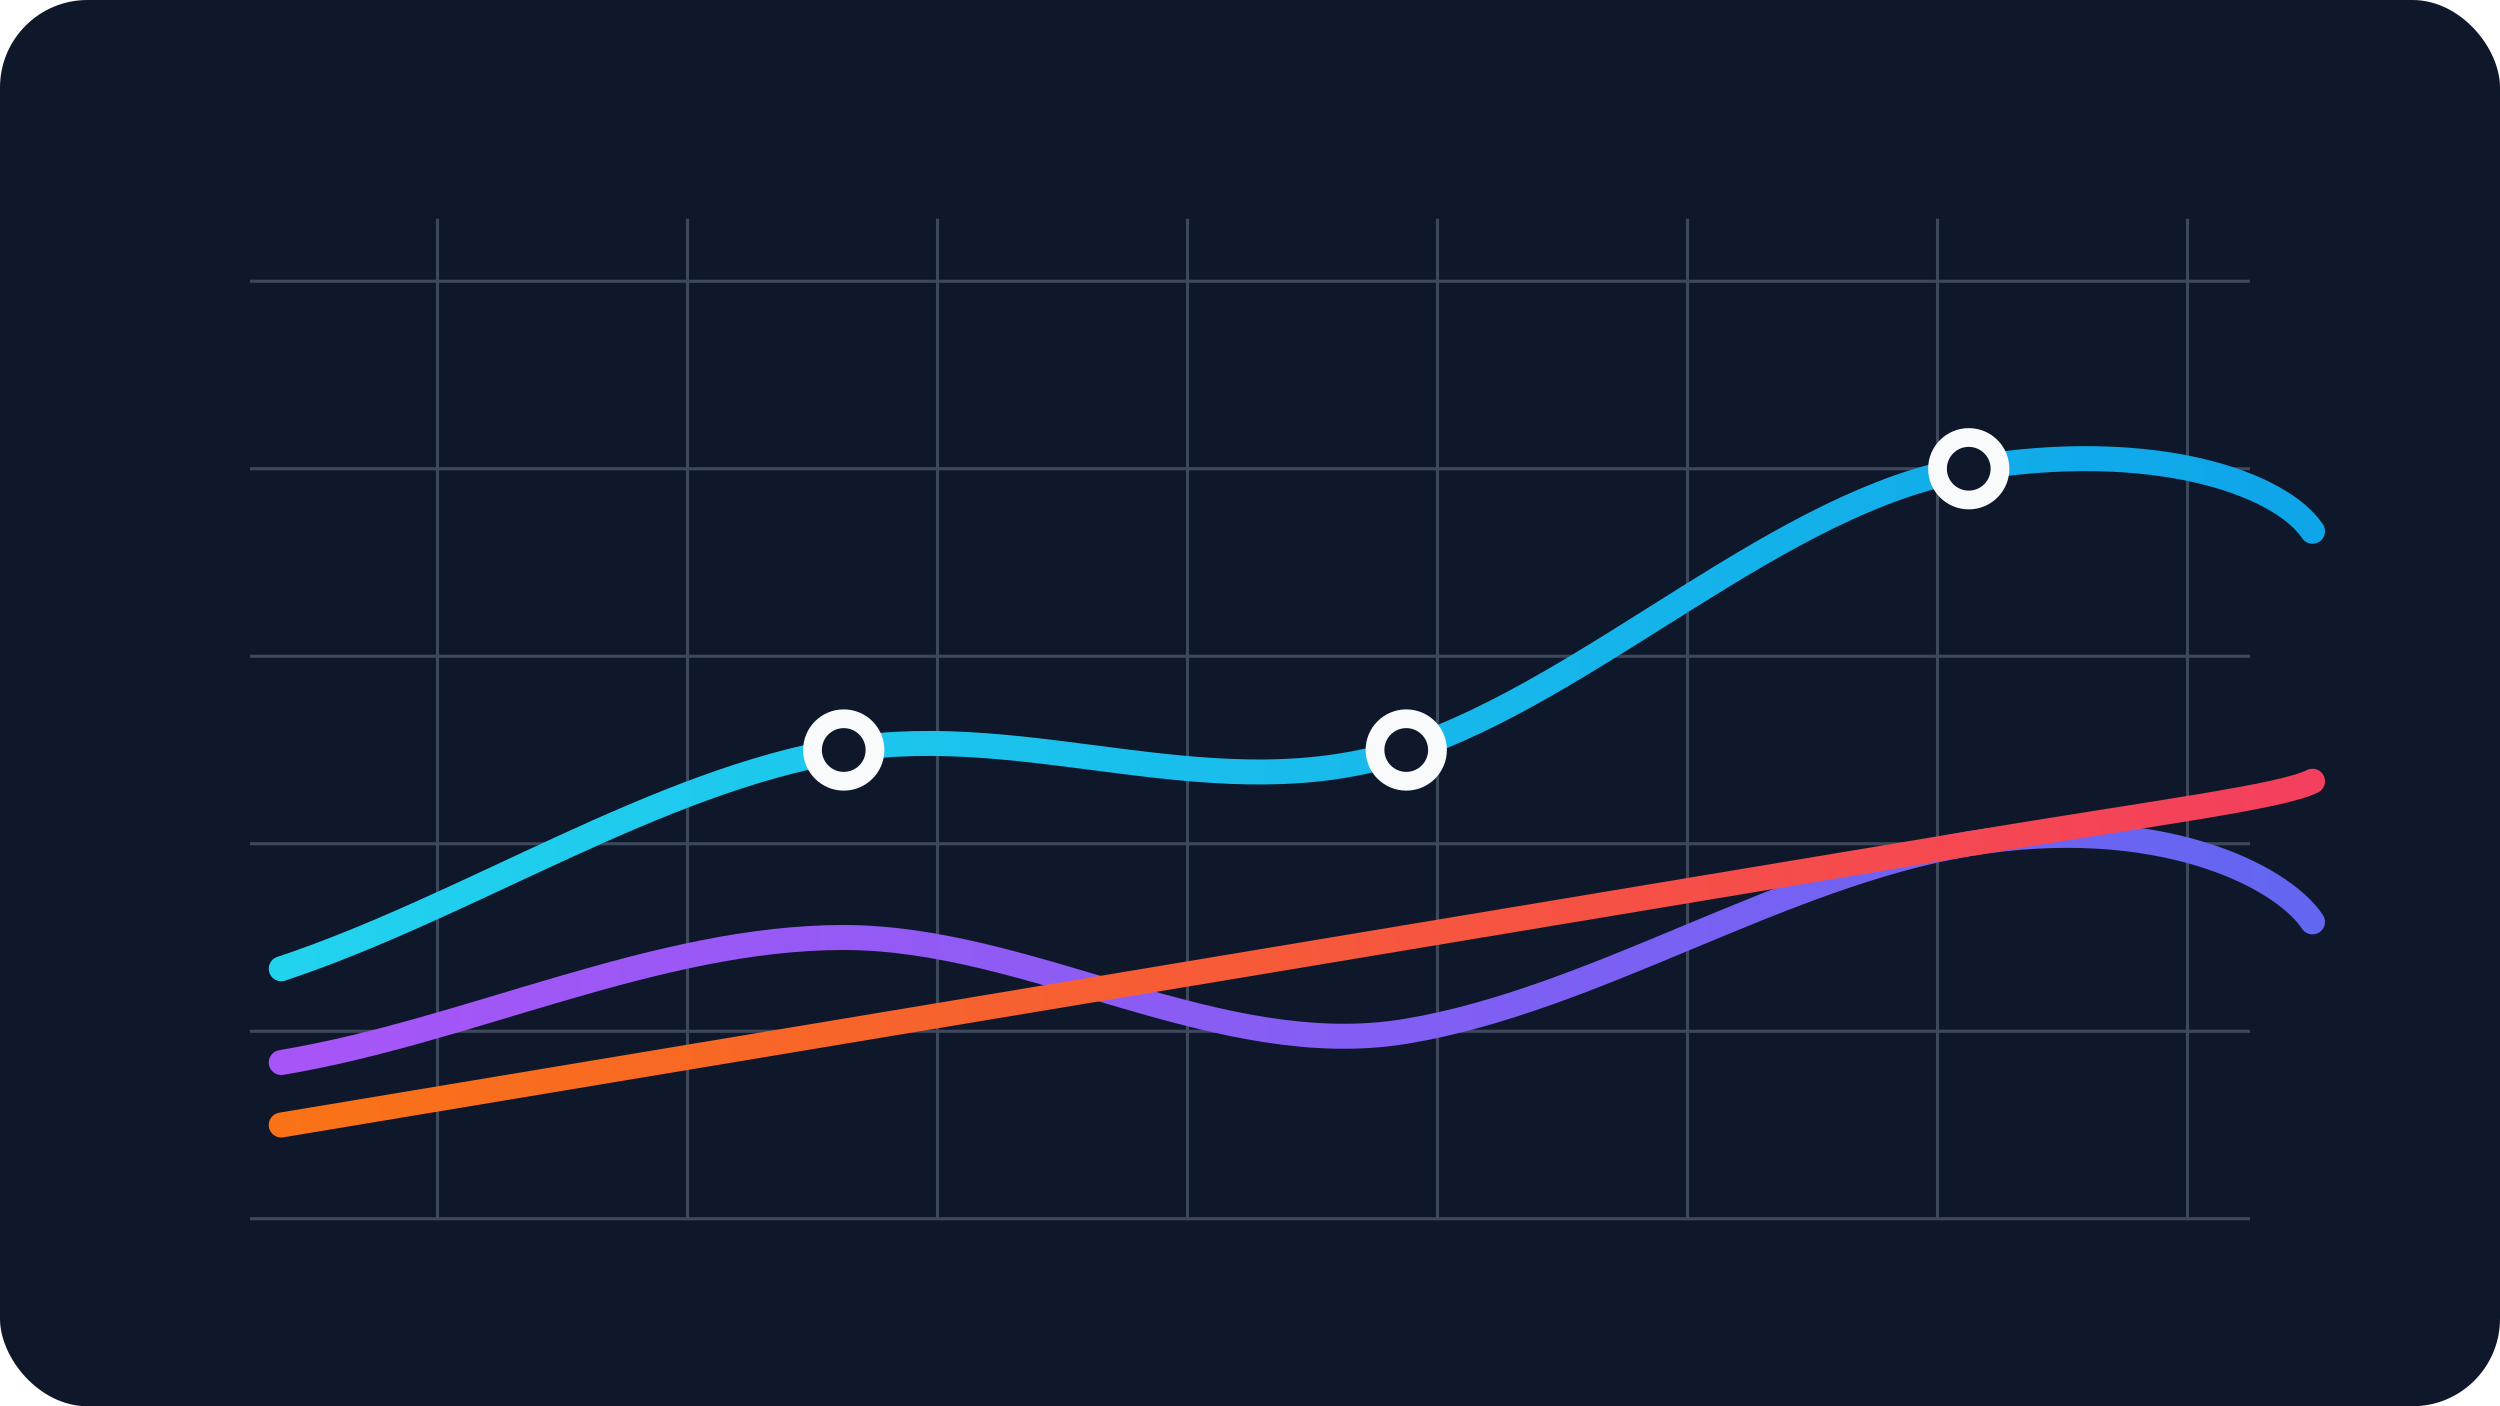
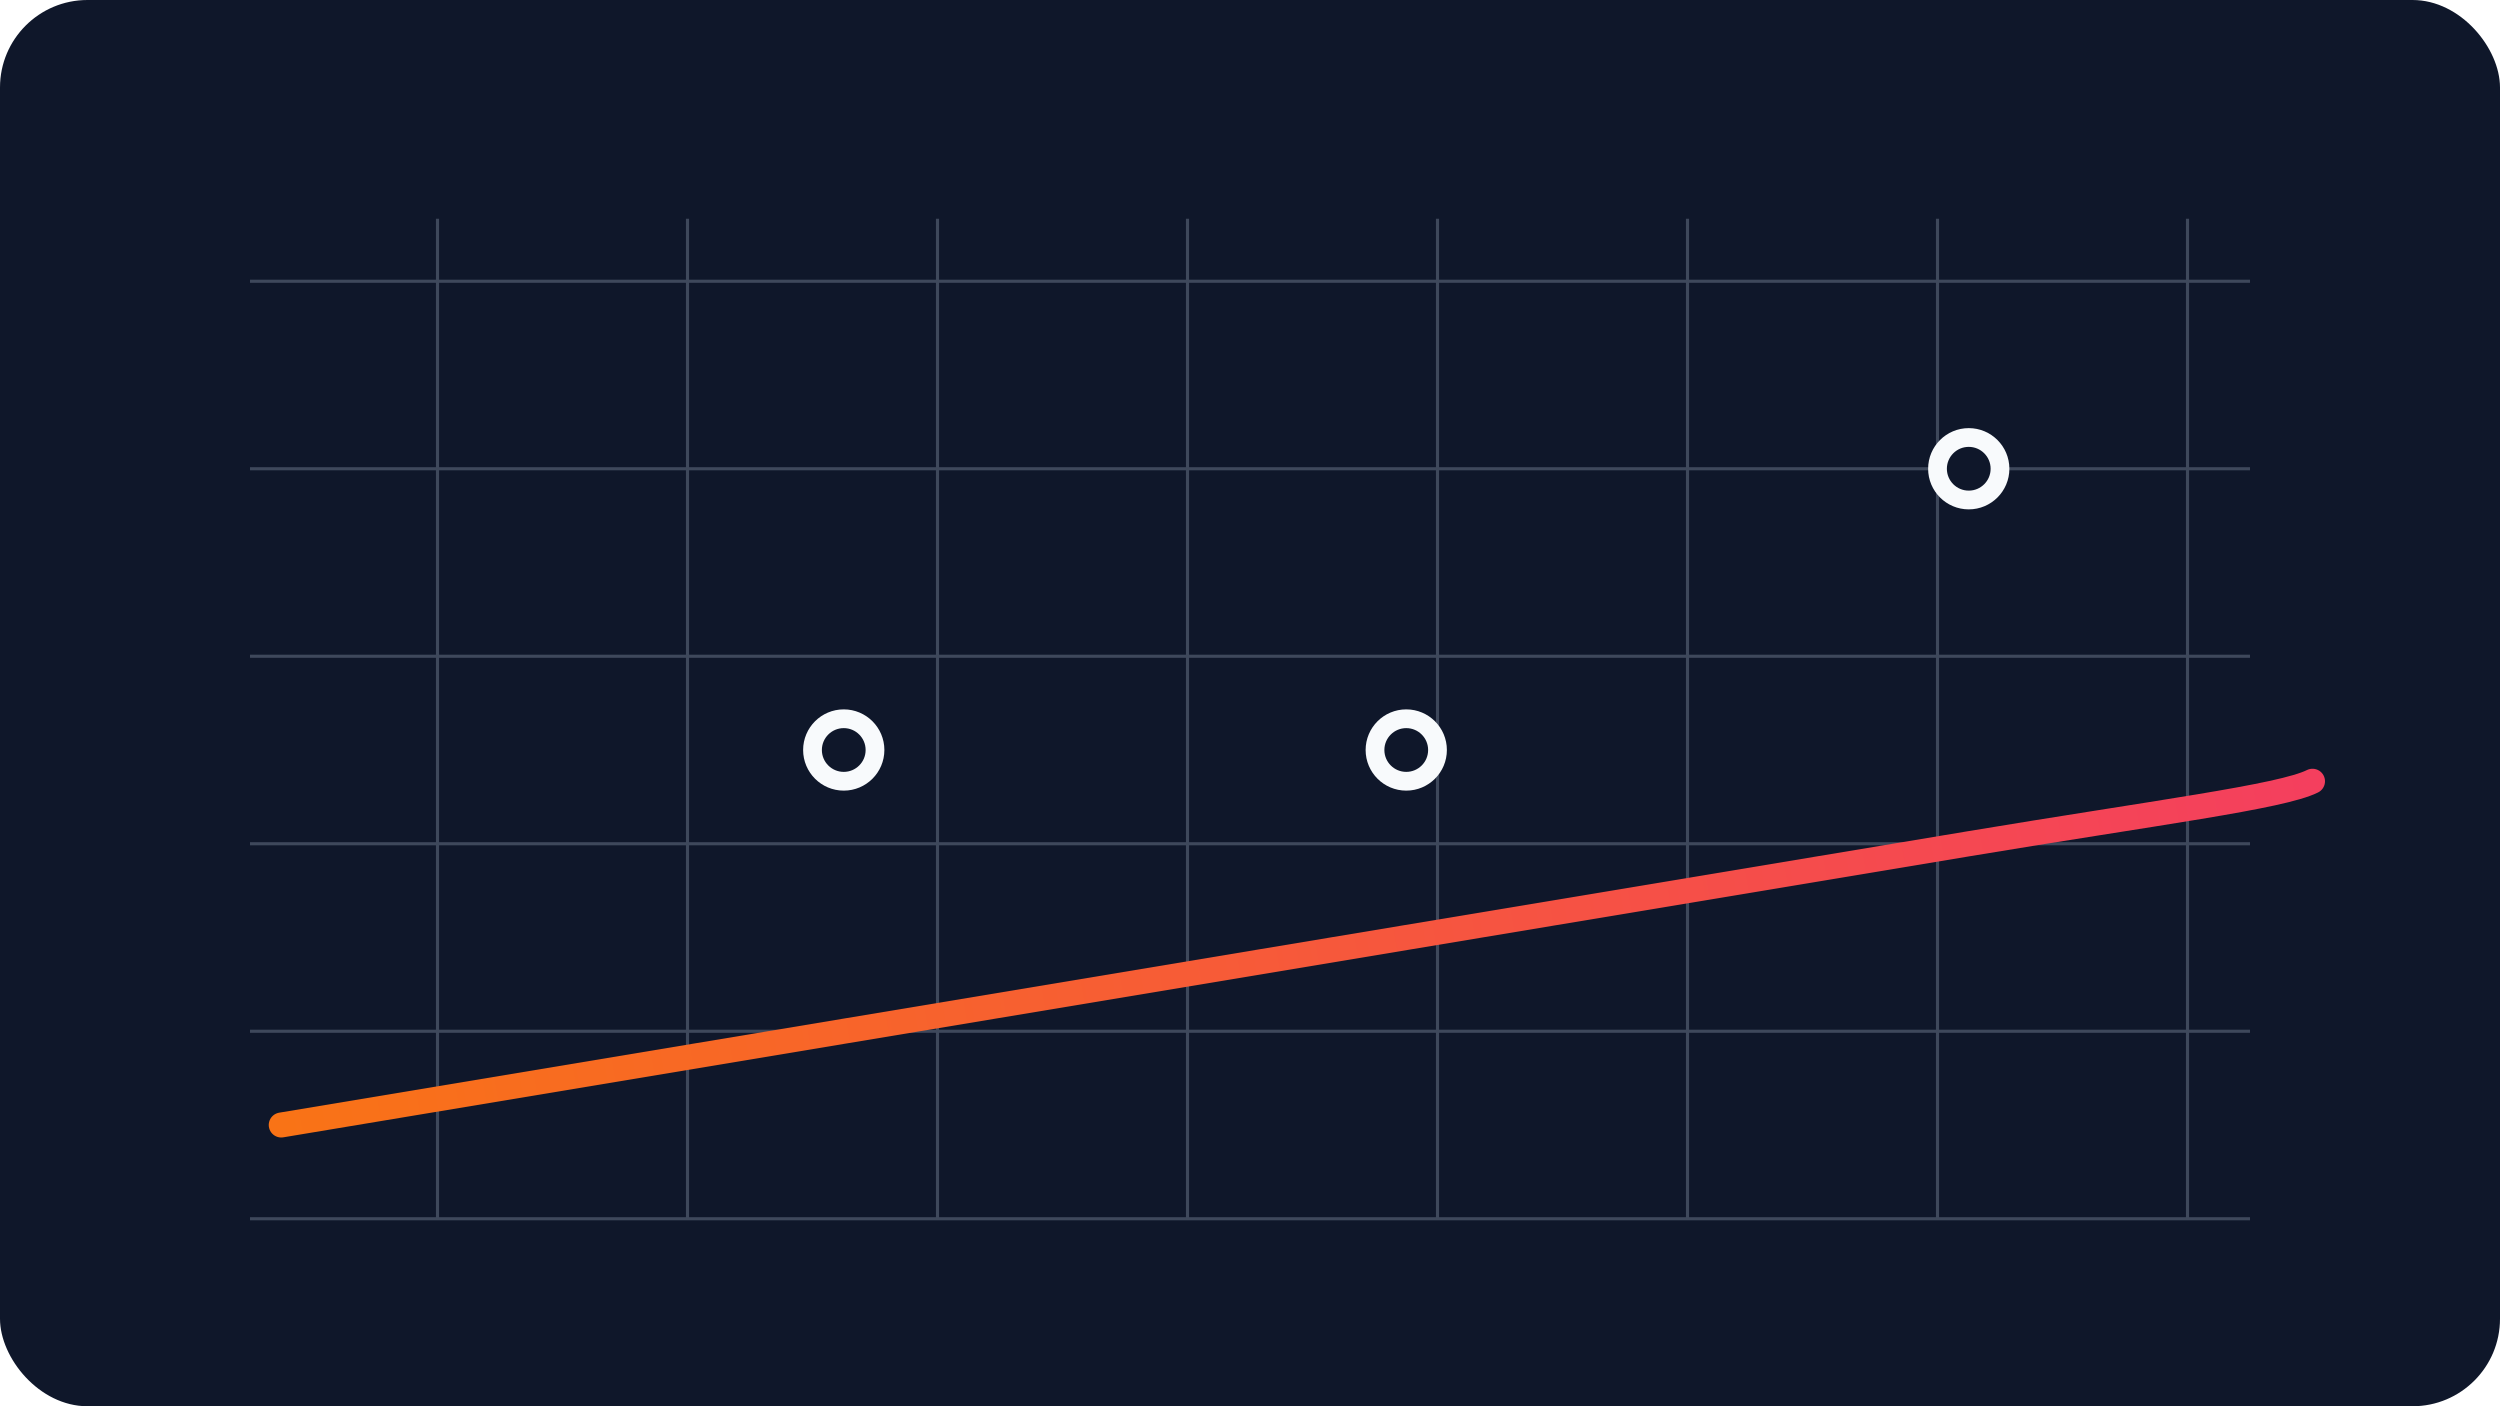
<svg xmlns="http://www.w3.org/2000/svg" width="800" height="450" viewBox="0 0 800 450" fill="none">
  <rect width="800" height="450" rx="28" fill="#0F172A" />
  <g opacity="0.35" stroke="#94A3B8" stroke-width="1">
    <path d="M80 90H720" />
    <path d="M80 150H720" />
    <path d="M80 210H720" />
    <path d="M80 270H720" />
    <path d="M80 330H720" />
    <path d="M80 390H720" />
    <path d="M140 70V390" />
    <path d="M220 70V390" />
    <path d="M300 70V390" />
    <path d="M380 70V390" />
    <path d="M460 70V390" />
    <path d="M540 70V390" />
    <path d="M620 70V390" />
    <path d="M700 70V390" />
  </g>
  <g filter="url(#shadow)">
-     <path d="M90 310C150 290 210 250 270 240C330 230 390 260 450 240C510 220 570 160 630 150C690 140 730 155 740 170" stroke="url(#grad1)" stroke-width="8" stroke-linecap="round" stroke-linejoin="round" />
-     <path d="M90 340C150 330 210 300 270 300C330 300 390 340 450 330C510 320 570 280 630 270C690 260 730 280 740 295" stroke="url(#grad2)" stroke-width="8" stroke-linecap="round" stroke-linejoin="round" />
    <path d="M90 360C150 350 210 340 270 330C330 320 390 310 450 300C510 290 570 280 630 270C690 260 730 255 740 250" stroke="url(#grad3)" stroke-width="8" stroke-linecap="round" stroke-linejoin="round" />
  </g>
  <g fill="#0F172A" stroke="#F8FAFC" stroke-width="6">
    <circle cx="270" cy="240" r="10" />
    <circle cx="450" cy="240" r="10" />
    <circle cx="630" cy="150" r="10" />
  </g>
  <defs>
    <linearGradient id="grad1" x1="90" y1="150" x2="740" y2="170" gradientUnits="userSpaceOnUse">
      <stop stop-color="#22D3EE" />
      <stop offset="1" stop-color="#0EA5E9" />
    </linearGradient>
    <linearGradient id="grad2" x1="90" y1="300" x2="740" y2="295" gradientUnits="userSpaceOnUse">
      <stop stop-color="#A855F7" />
      <stop offset="1" stop-color="#6366F1" />
    </linearGradient>
    <linearGradient id="grad3" x1="90" y1="360" x2="740" y2="250" gradientUnits="userSpaceOnUse">
      <stop stop-color="#F97316" />
      <stop offset="1" stop-color="#F43F5E" />
    </linearGradient>
    <filter id="shadow" x="60" y="110" width="710" height="280" filterUnits="userSpaceOnUse" color-interpolation-filters="sRGB">
      <feDropShadow dx="0" dy="10" stdDeviation="20" flood-color="#0B1220" flood-opacity="0.65" />
    </filter>
  </defs>
</svg>